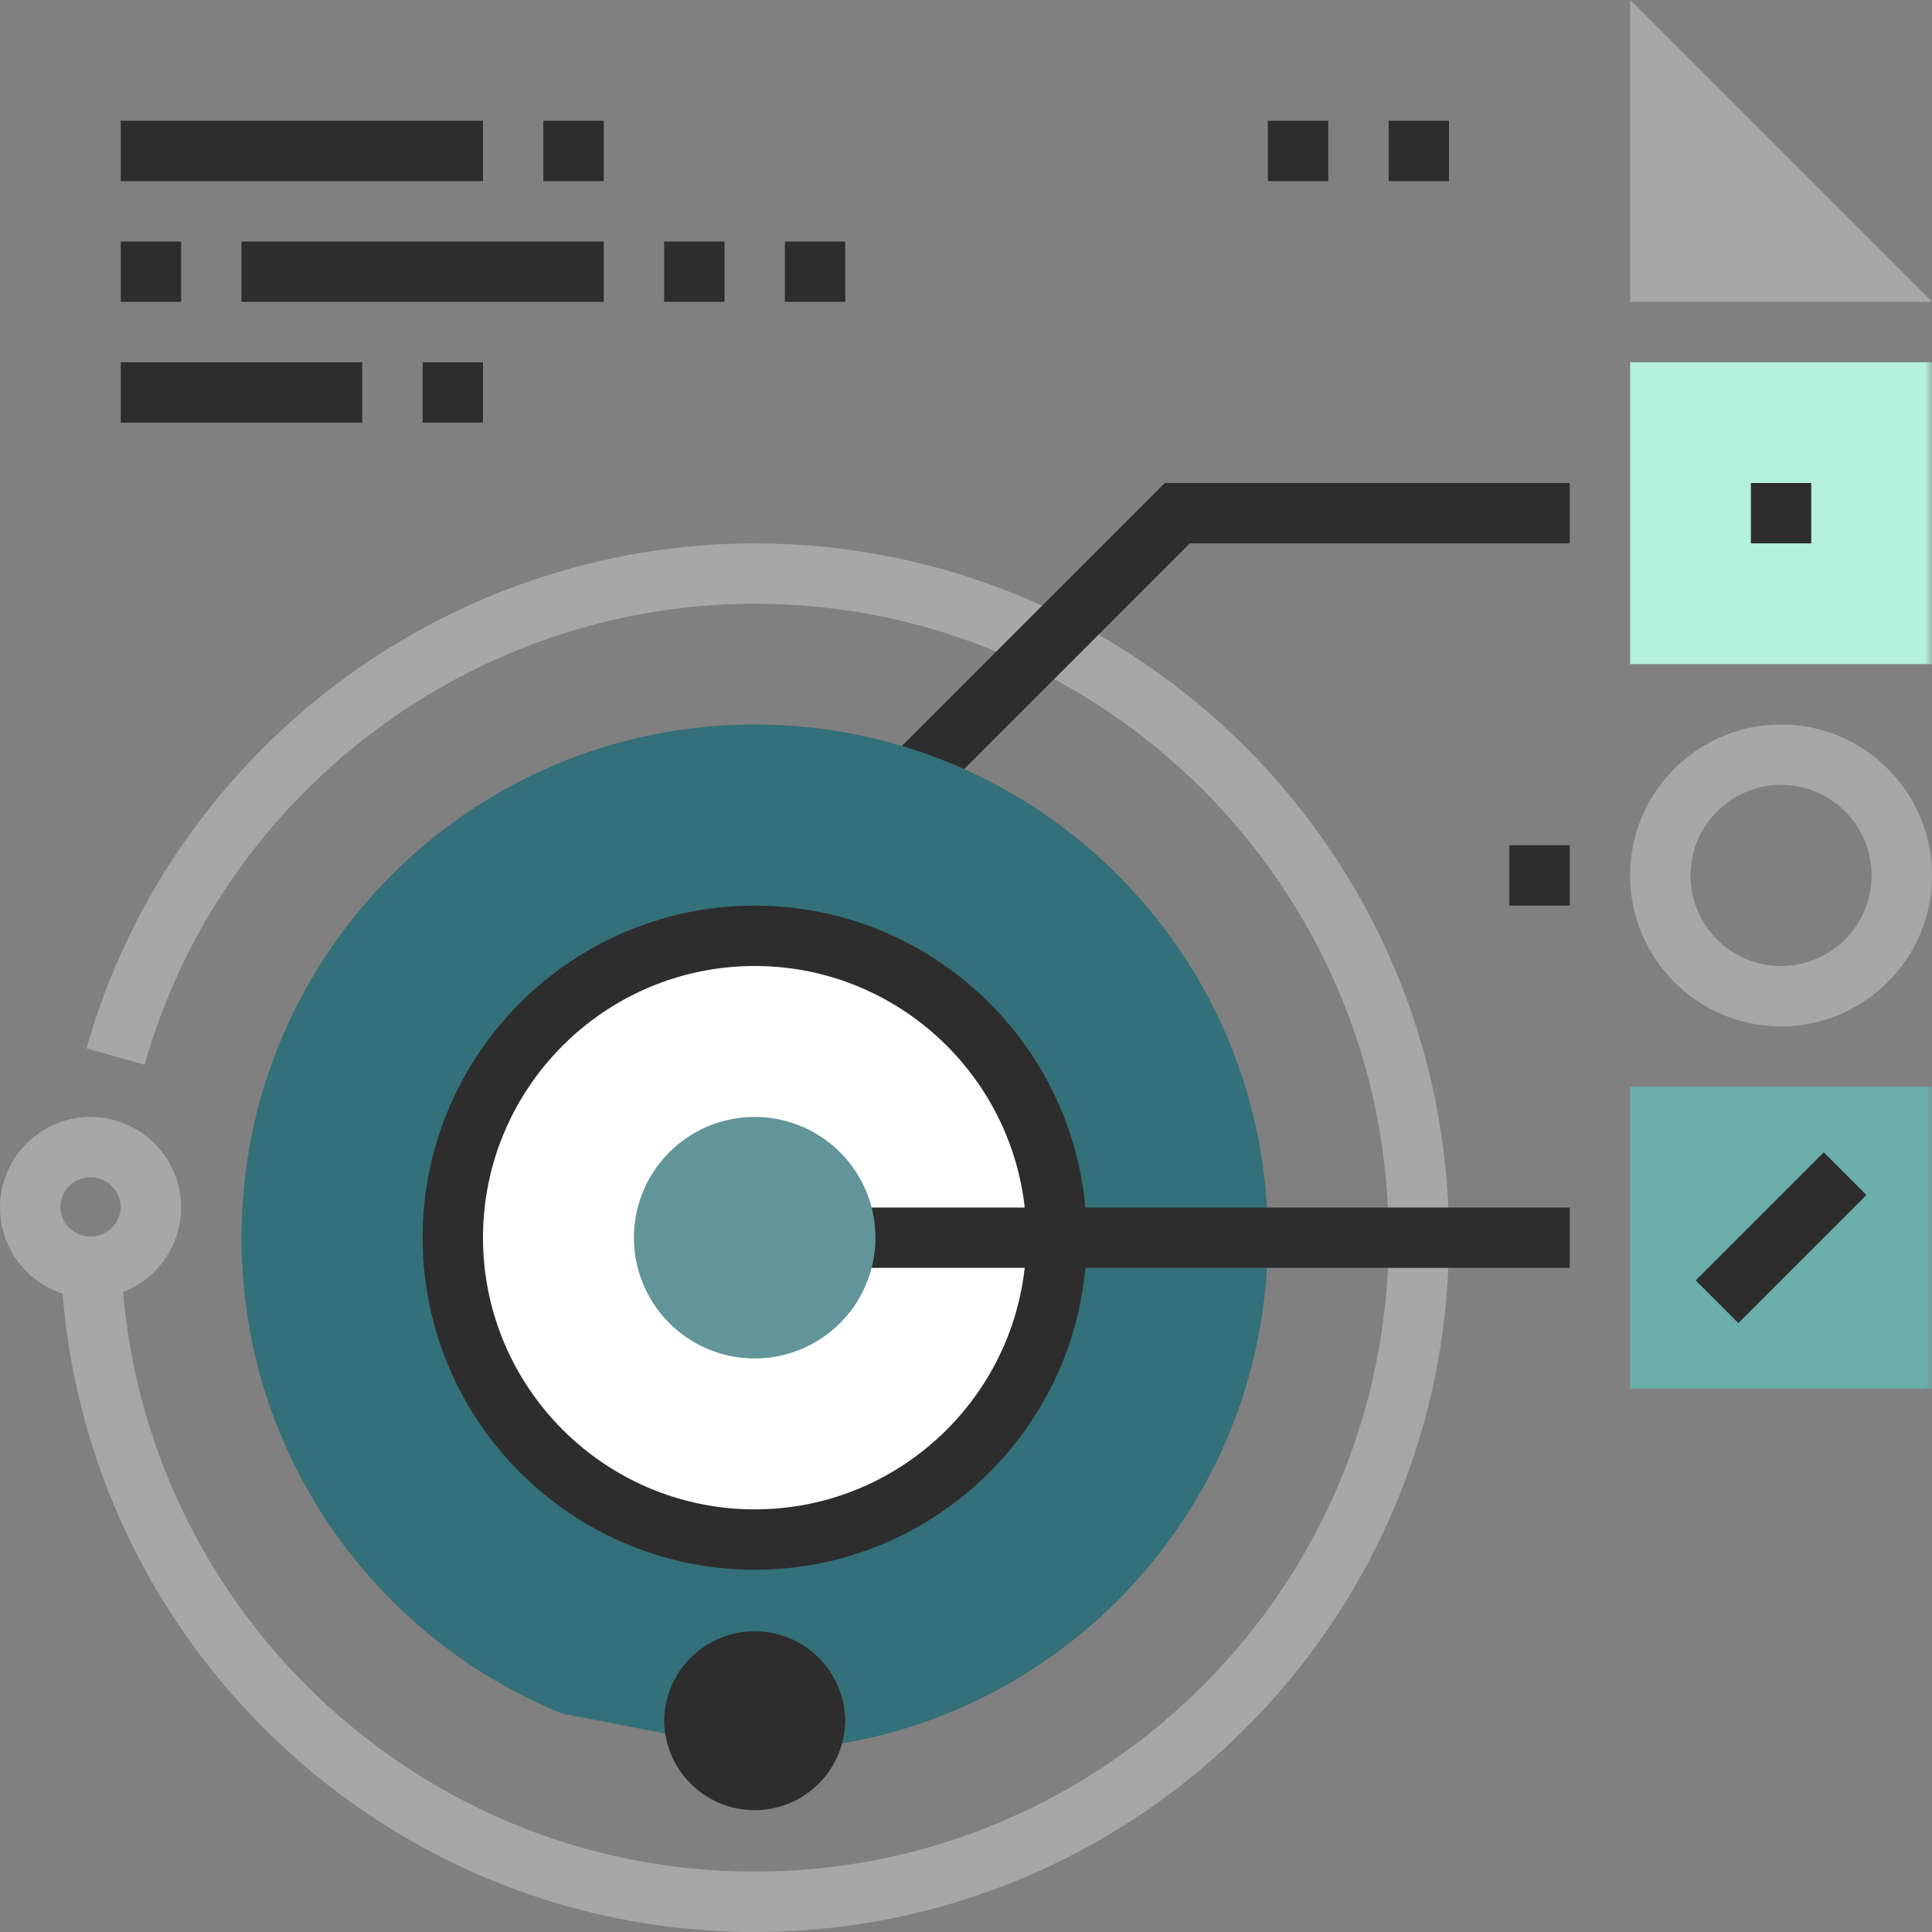
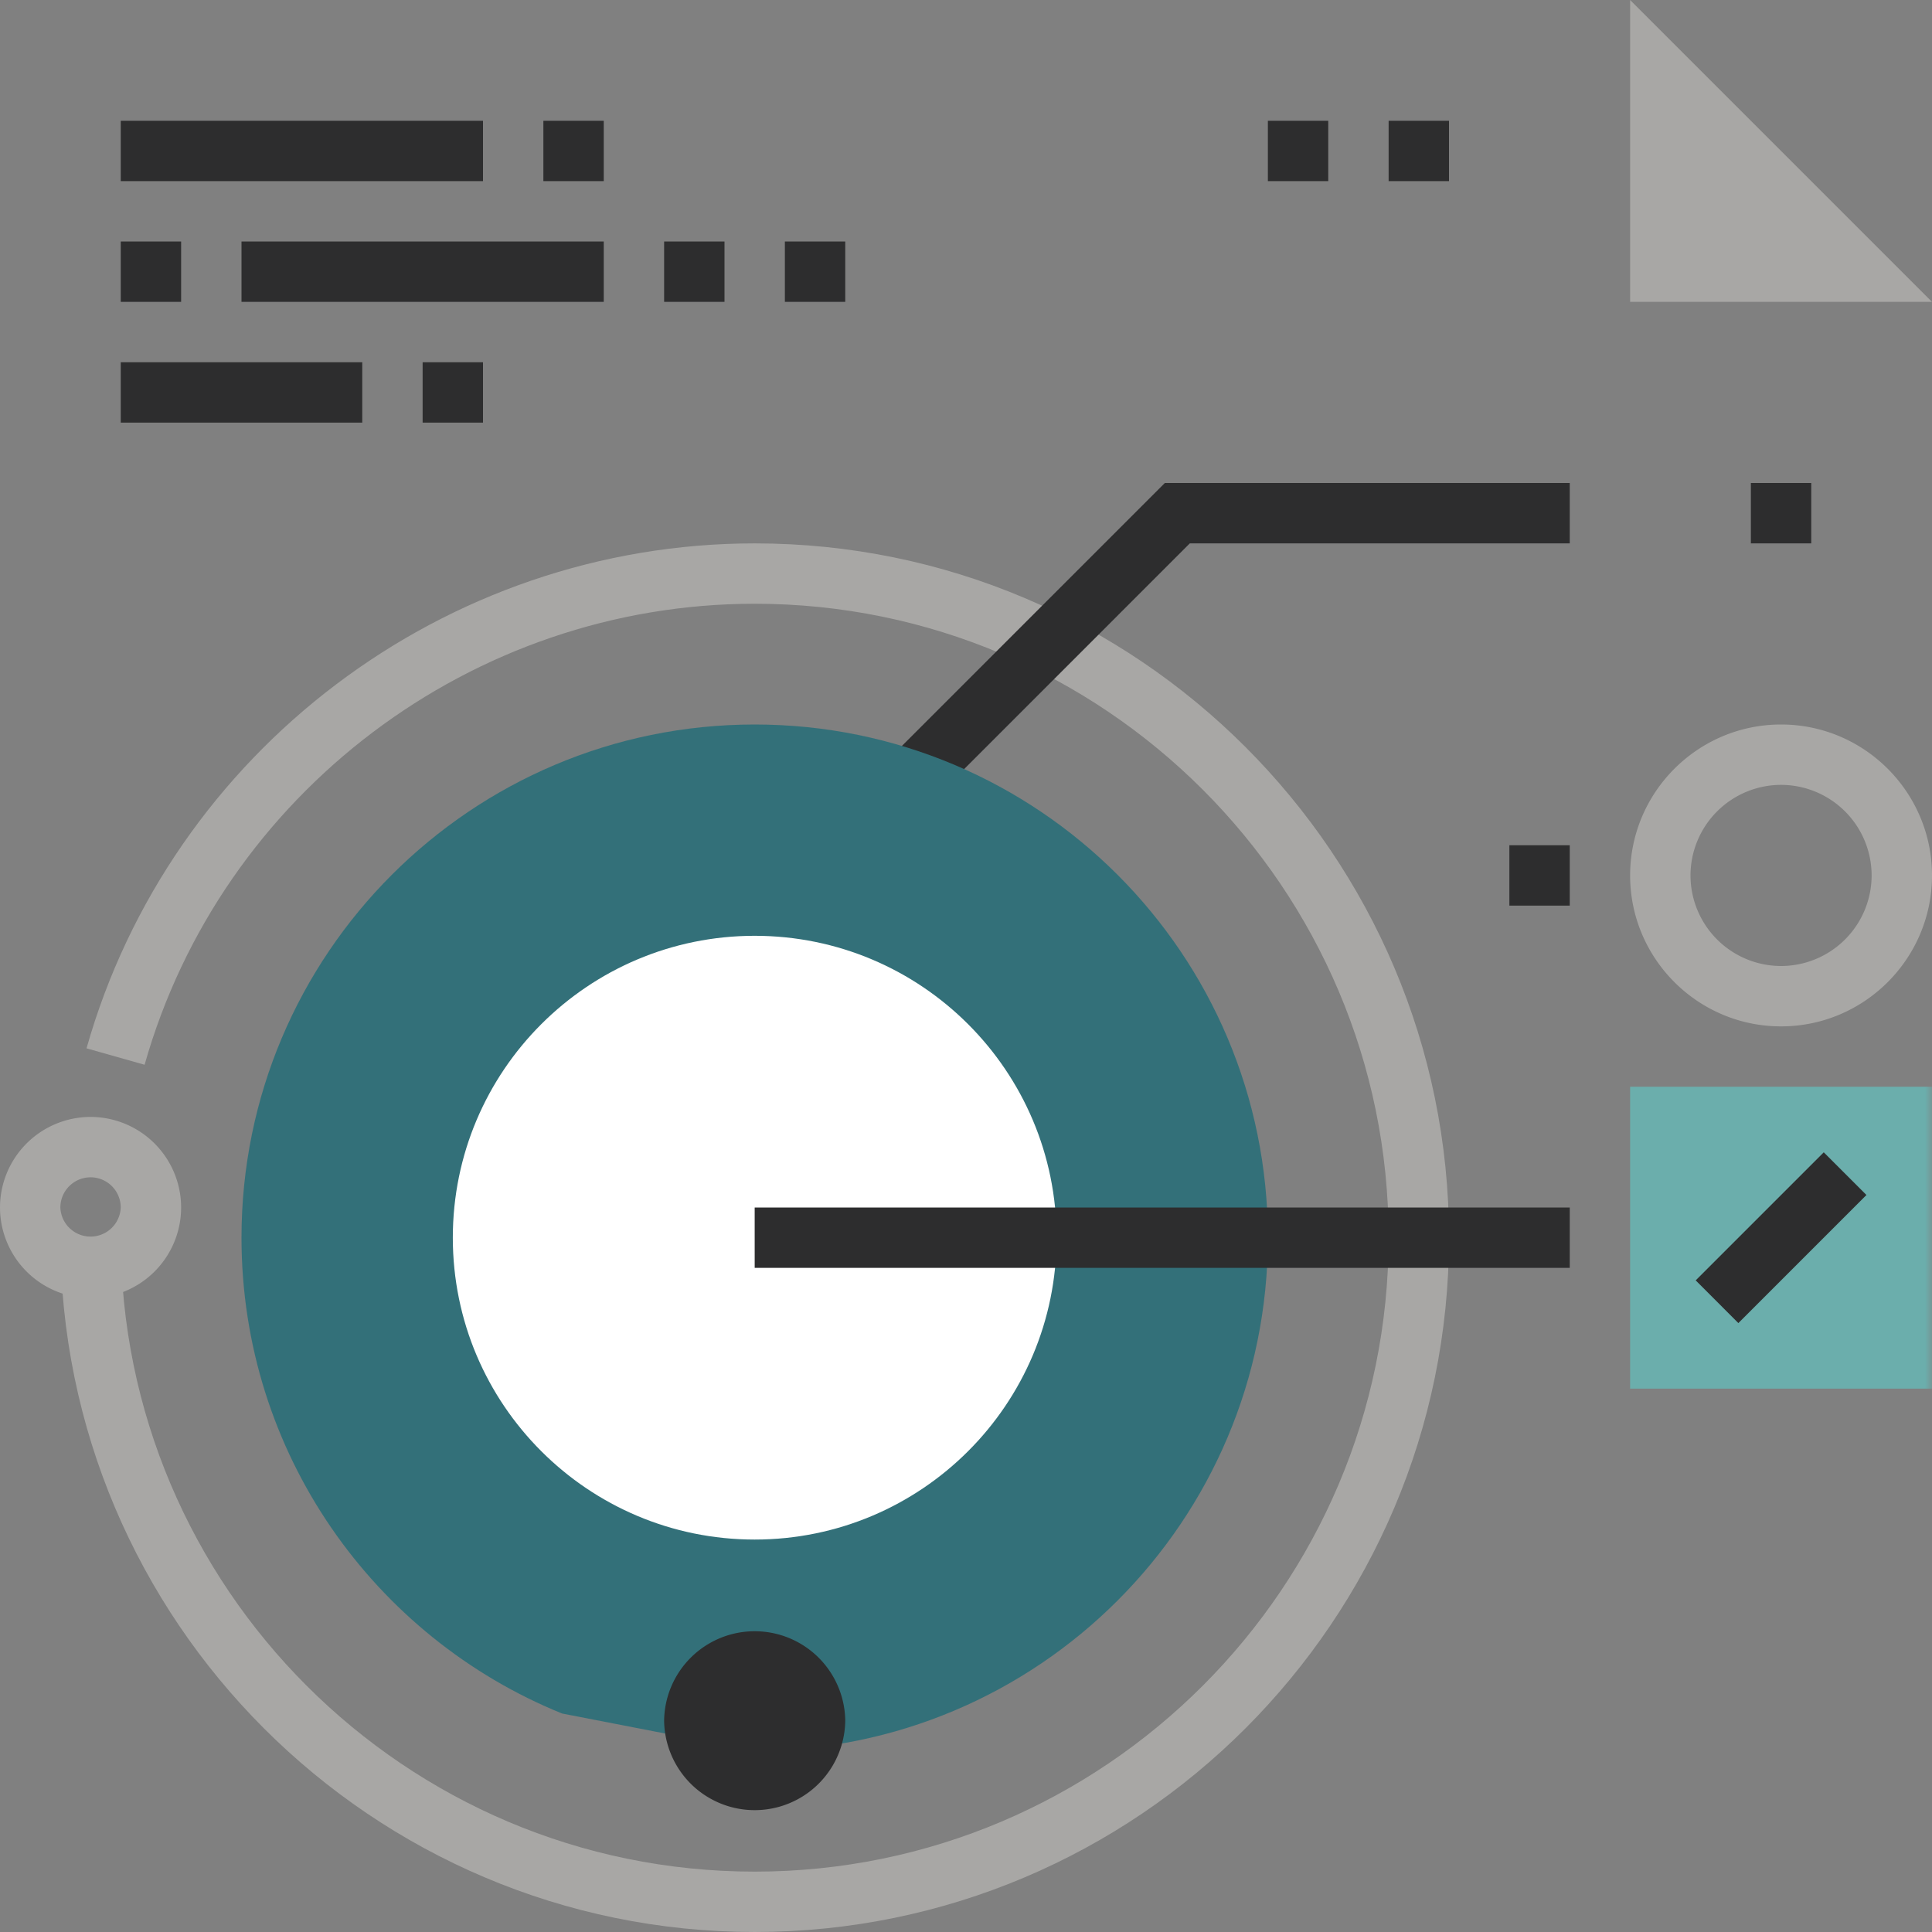
<svg xmlns="http://www.w3.org/2000/svg" xmlns:xlink="http://www.w3.org/1999/xlink" width="140" height="140" viewBox="0 0 140 140">
  <rect x="0" y="0" width="140" height="140" fill="#808080" stroke="none" />
  <defs>
    <path id="jm693qhzka" d="M0 140h140V0H0z" />
  </defs>
  <g fill="none" fill-rule="evenodd">
    <path d="M54.688 140c-27.743 0-50.313-22.57-50.313-50.313H8.75c0 25.33 20.608 45.938 45.938 45.938 25.329 0 45.937-20.607 45.937-45.938 0-25.33-20.608-45.937-45.938-45.937-20.465 0-38.644 13.737-44.209 33.407L6.27 75.966c6.096-21.543 26.005-36.59 48.419-36.59C82.43 39.375 105 61.945 105 89.688 105 117.428 82.43 140 54.687 140" fill="#A8A7A5" />
-     <path fill="#2D2D2E" d="m64.984 60.61-3.093-3.094L84.407 35h29.343v4.375H86.218z" />
+     <path fill="#2D2D2E" d="m64.984 60.61-3.093-3.094L84.407 35h29.343v4.375H86.218" />
    <path d="M40.736 124.17C27.11 118.651 17.5 105.29 17.5 89.688 17.5 69.15 34.15 52.5 54.688 52.5c20.538 0 37.187 16.65 37.187 37.188 0 20.537-16.649 37.187-37.187 37.187l-13.952-2.706z" fill="#337079" />
    <path d="M76.563 89.688c0 12.081-9.794 21.874-21.876 21.874-12.081 0-21.874-9.793-21.874-21.874 0-12.082 9.793-21.876 21.874-21.876 12.082 0 21.876 9.794 21.876 21.876" fill="#FFF" />
-     <path d="M54.688 70C43.83 70 35 78.832 35 89.688c0 10.855 8.83 19.687 19.688 19.687 10.856 0 19.687-8.832 19.687-19.688C74.375 78.832 65.545 70 54.687 70m0 43.75c-13.268 0-24.062-10.794-24.062-24.063 0-13.268 10.794-24.062 24.063-24.062 13.268 0 24.062 10.794 24.062 24.063 0 13.268-10.794 24.062-24.063 24.062" fill="#2D2D2E" />
    <path d="M6.563 85.313A2.189 2.189 0 0 0 4.374 87.5a2.189 2.189 0 0 0 4.375 0c0-1.206-.98-2.188-2.188-2.188m0 8.75A6.57 6.57 0 0 1 0 87.5a6.57 6.57 0 0 1 6.563-6.563 6.57 6.57 0 0 1 6.562 6.563 6.57 6.57 0 0 1-6.563 6.563" fill="#A8A7A5" />
    <path d="M61.25 124.688a6.563 6.563 0 0 1-13.125 0 6.563 6.563 0 0 1 13.125 0" fill="#2D2D2E" />
    <path d="M129.063 56.875a6.57 6.57 0 0 0-6.563 6.563A6.57 6.57 0 0 0 129.063 70a6.57 6.57 0 0 0 6.562-6.563 6.57 6.57 0 0 0-6.563-6.562m0 17.5c-6.03 0-10.937-4.907-10.937-10.938 0-6.03 4.907-10.937 10.938-10.937 6.03 0 10.937 4.907 10.937 10.938 0 6.03-4.907 10.937-10.938 10.937M140 21.875h-21.875V0z" fill="#A8A7A5" />
    <mask id="7zqqdyee6b" fill="#fff">
      <use xlink:href="#jm693qhzka" />
    </mask>
-     <path fill="#B4F0E0" mask="url(#7zqqdyee6b)" d="M118.125 48.125H140V26.25h-21.875z" />
    <path fill="#6BAEAC" mask="url(#7zqqdyee6b)" d="M118.125 100.625H140V78.75h-21.875z" />
    <path fill="#2D2D2E" mask="url(#7zqqdyee6b)" d="M109.375 65.625h4.375V61.25h-4.375zM100.625 13.125H105V8.75h-4.375zM54.688 91.875h59.062V87.5H54.687zM91.875 13.125h4.375V8.75h-4.375zM8.75 13.125H35V8.75H8.75zM17.5 21.875h26.25V17.5H17.5zM8.75 30.625h17.5V26.25H8.75zM48.125 21.875H52.5V17.5h-4.375zM56.875 21.875h4.375V17.5h-4.375zM8.75 21.875h4.375V17.5H8.75zM30.625 30.625H35V26.25h-4.375zM39.375 13.125h4.375V8.75h-4.375z" />
-     <path d="M63.438 89.688a8.75 8.75 0 1 1-17.501-.001 8.75 8.75 0 0 1 17.5 0" fill="#619599" mask="url(#7zqqdyee6b)" />
    <path fill="#2D2D2E" mask="url(#7zqqdyee6b)" d="M126.875 39.375h4.375V35h-4.375zM125.969 95.875l-3.093-3.094 9.28-9.28 3.093 3.093z" />
  </g>
</svg>